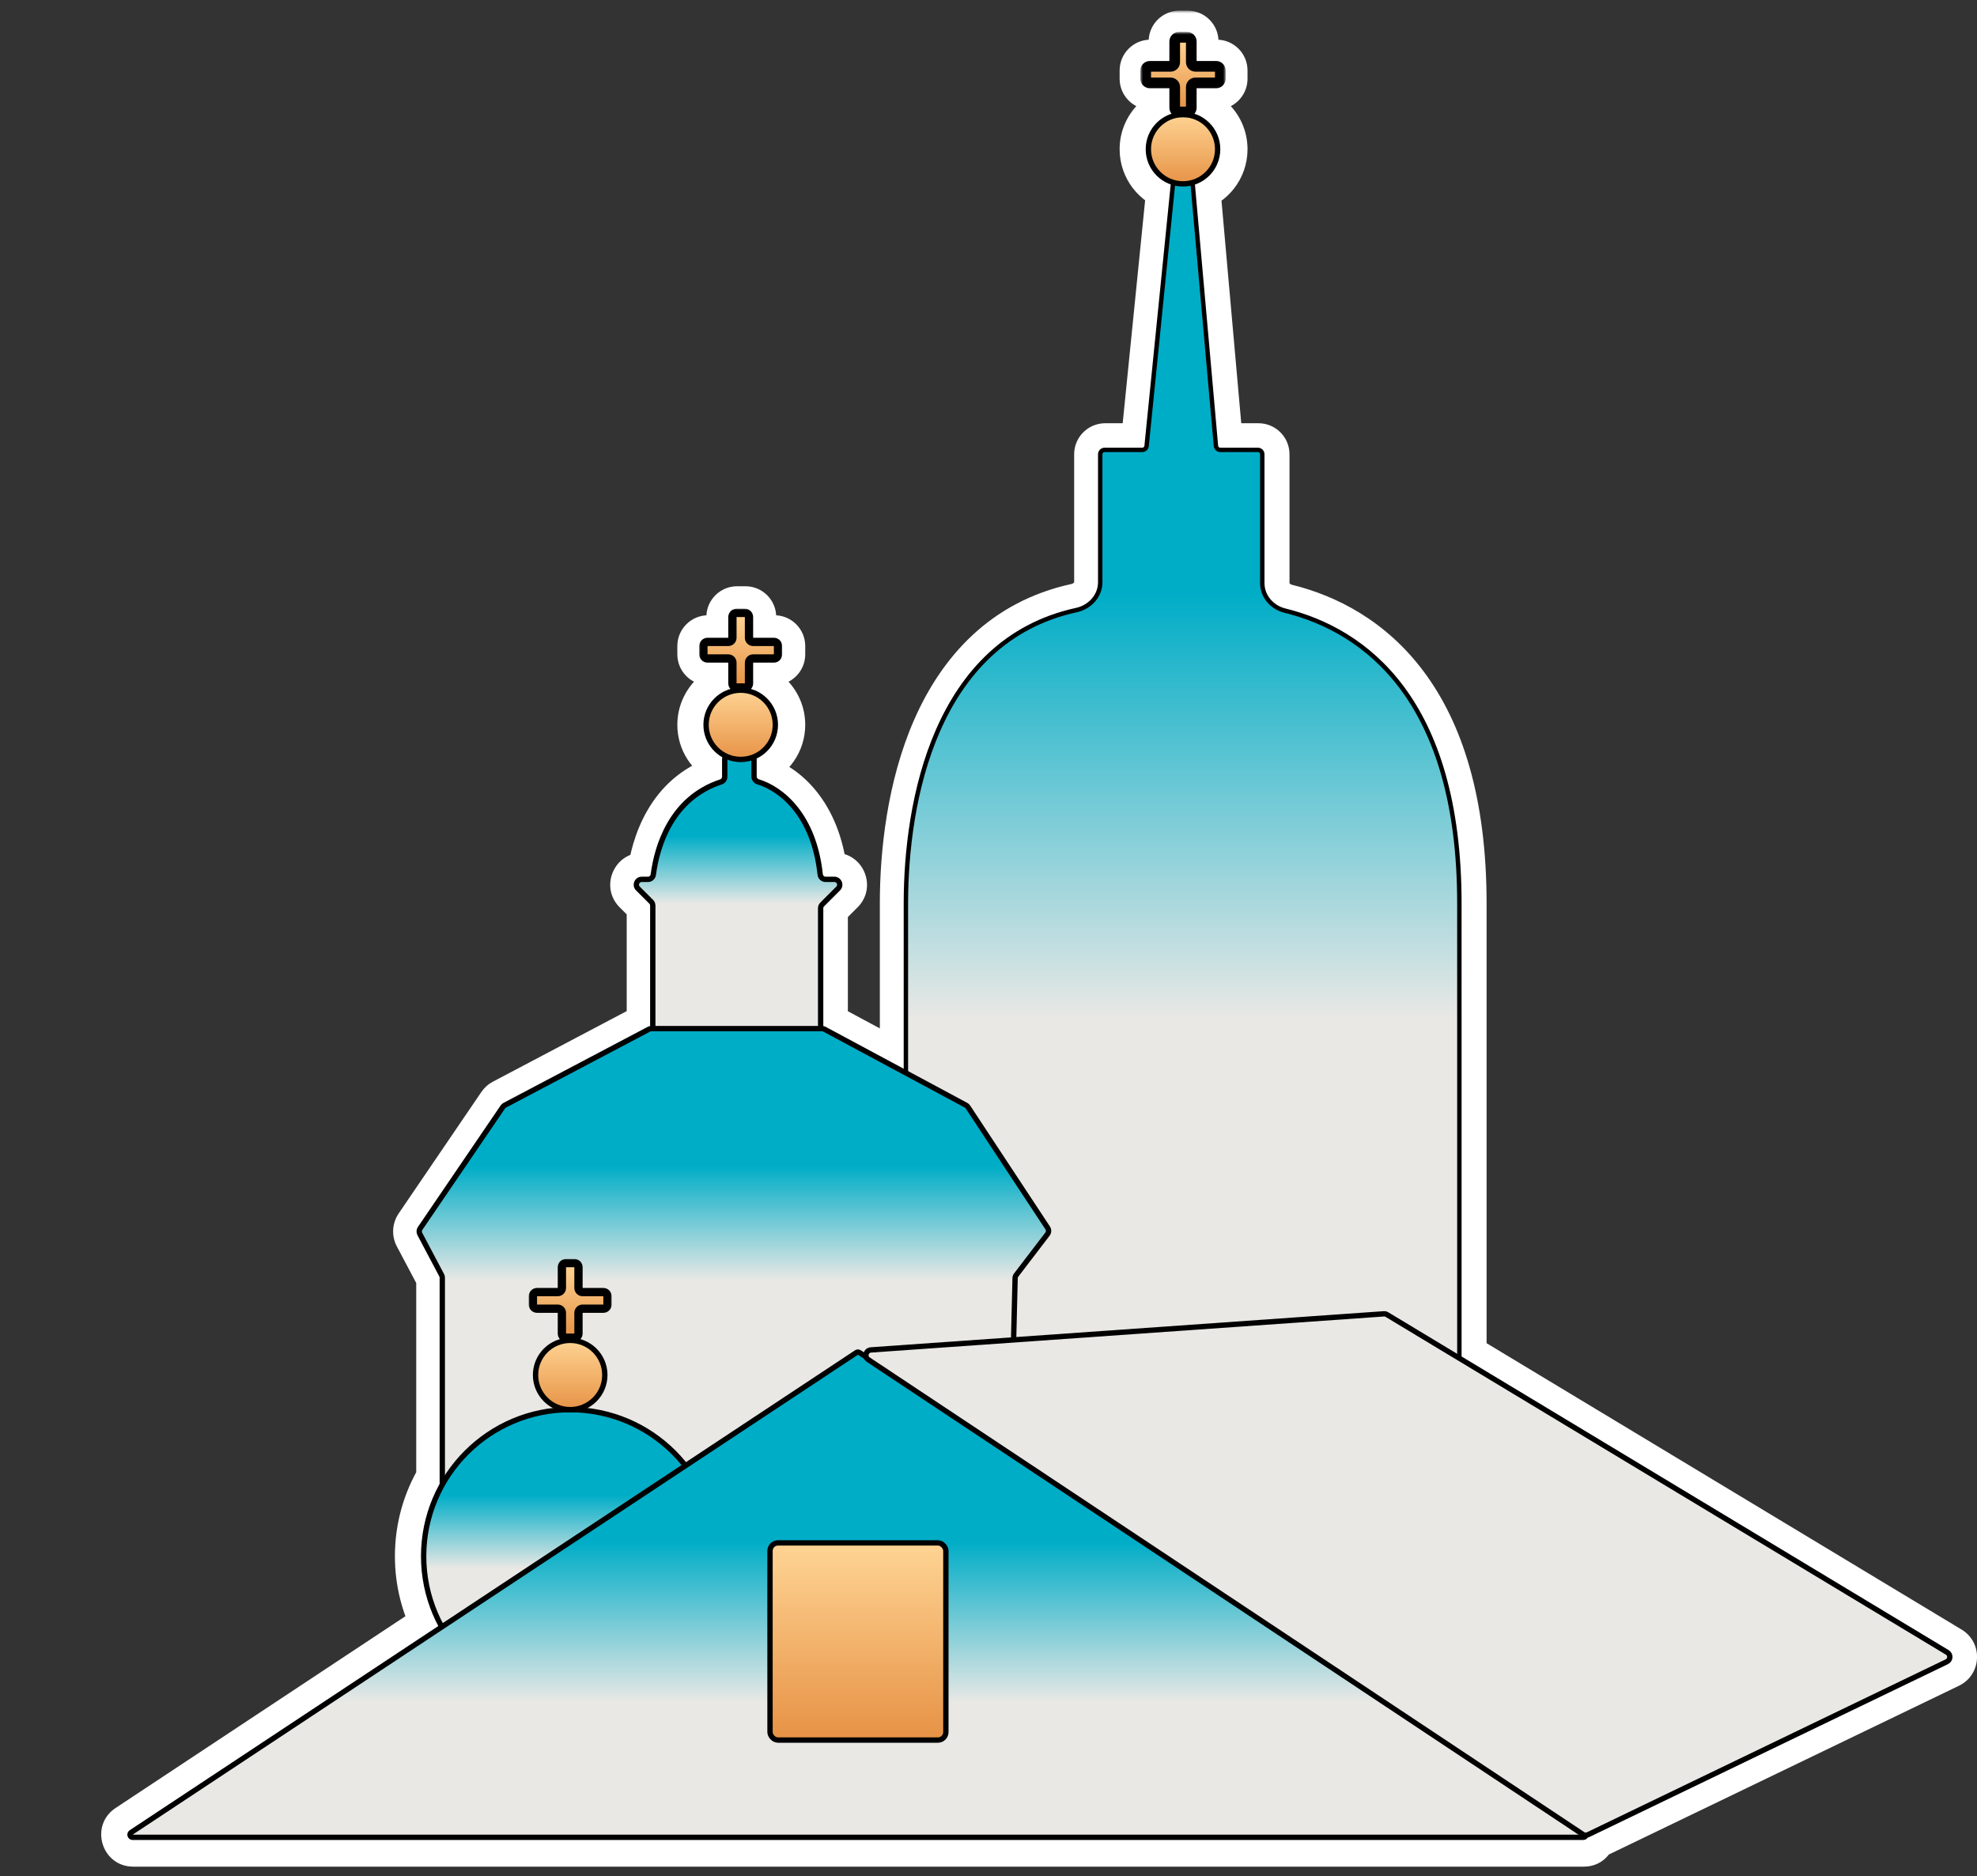
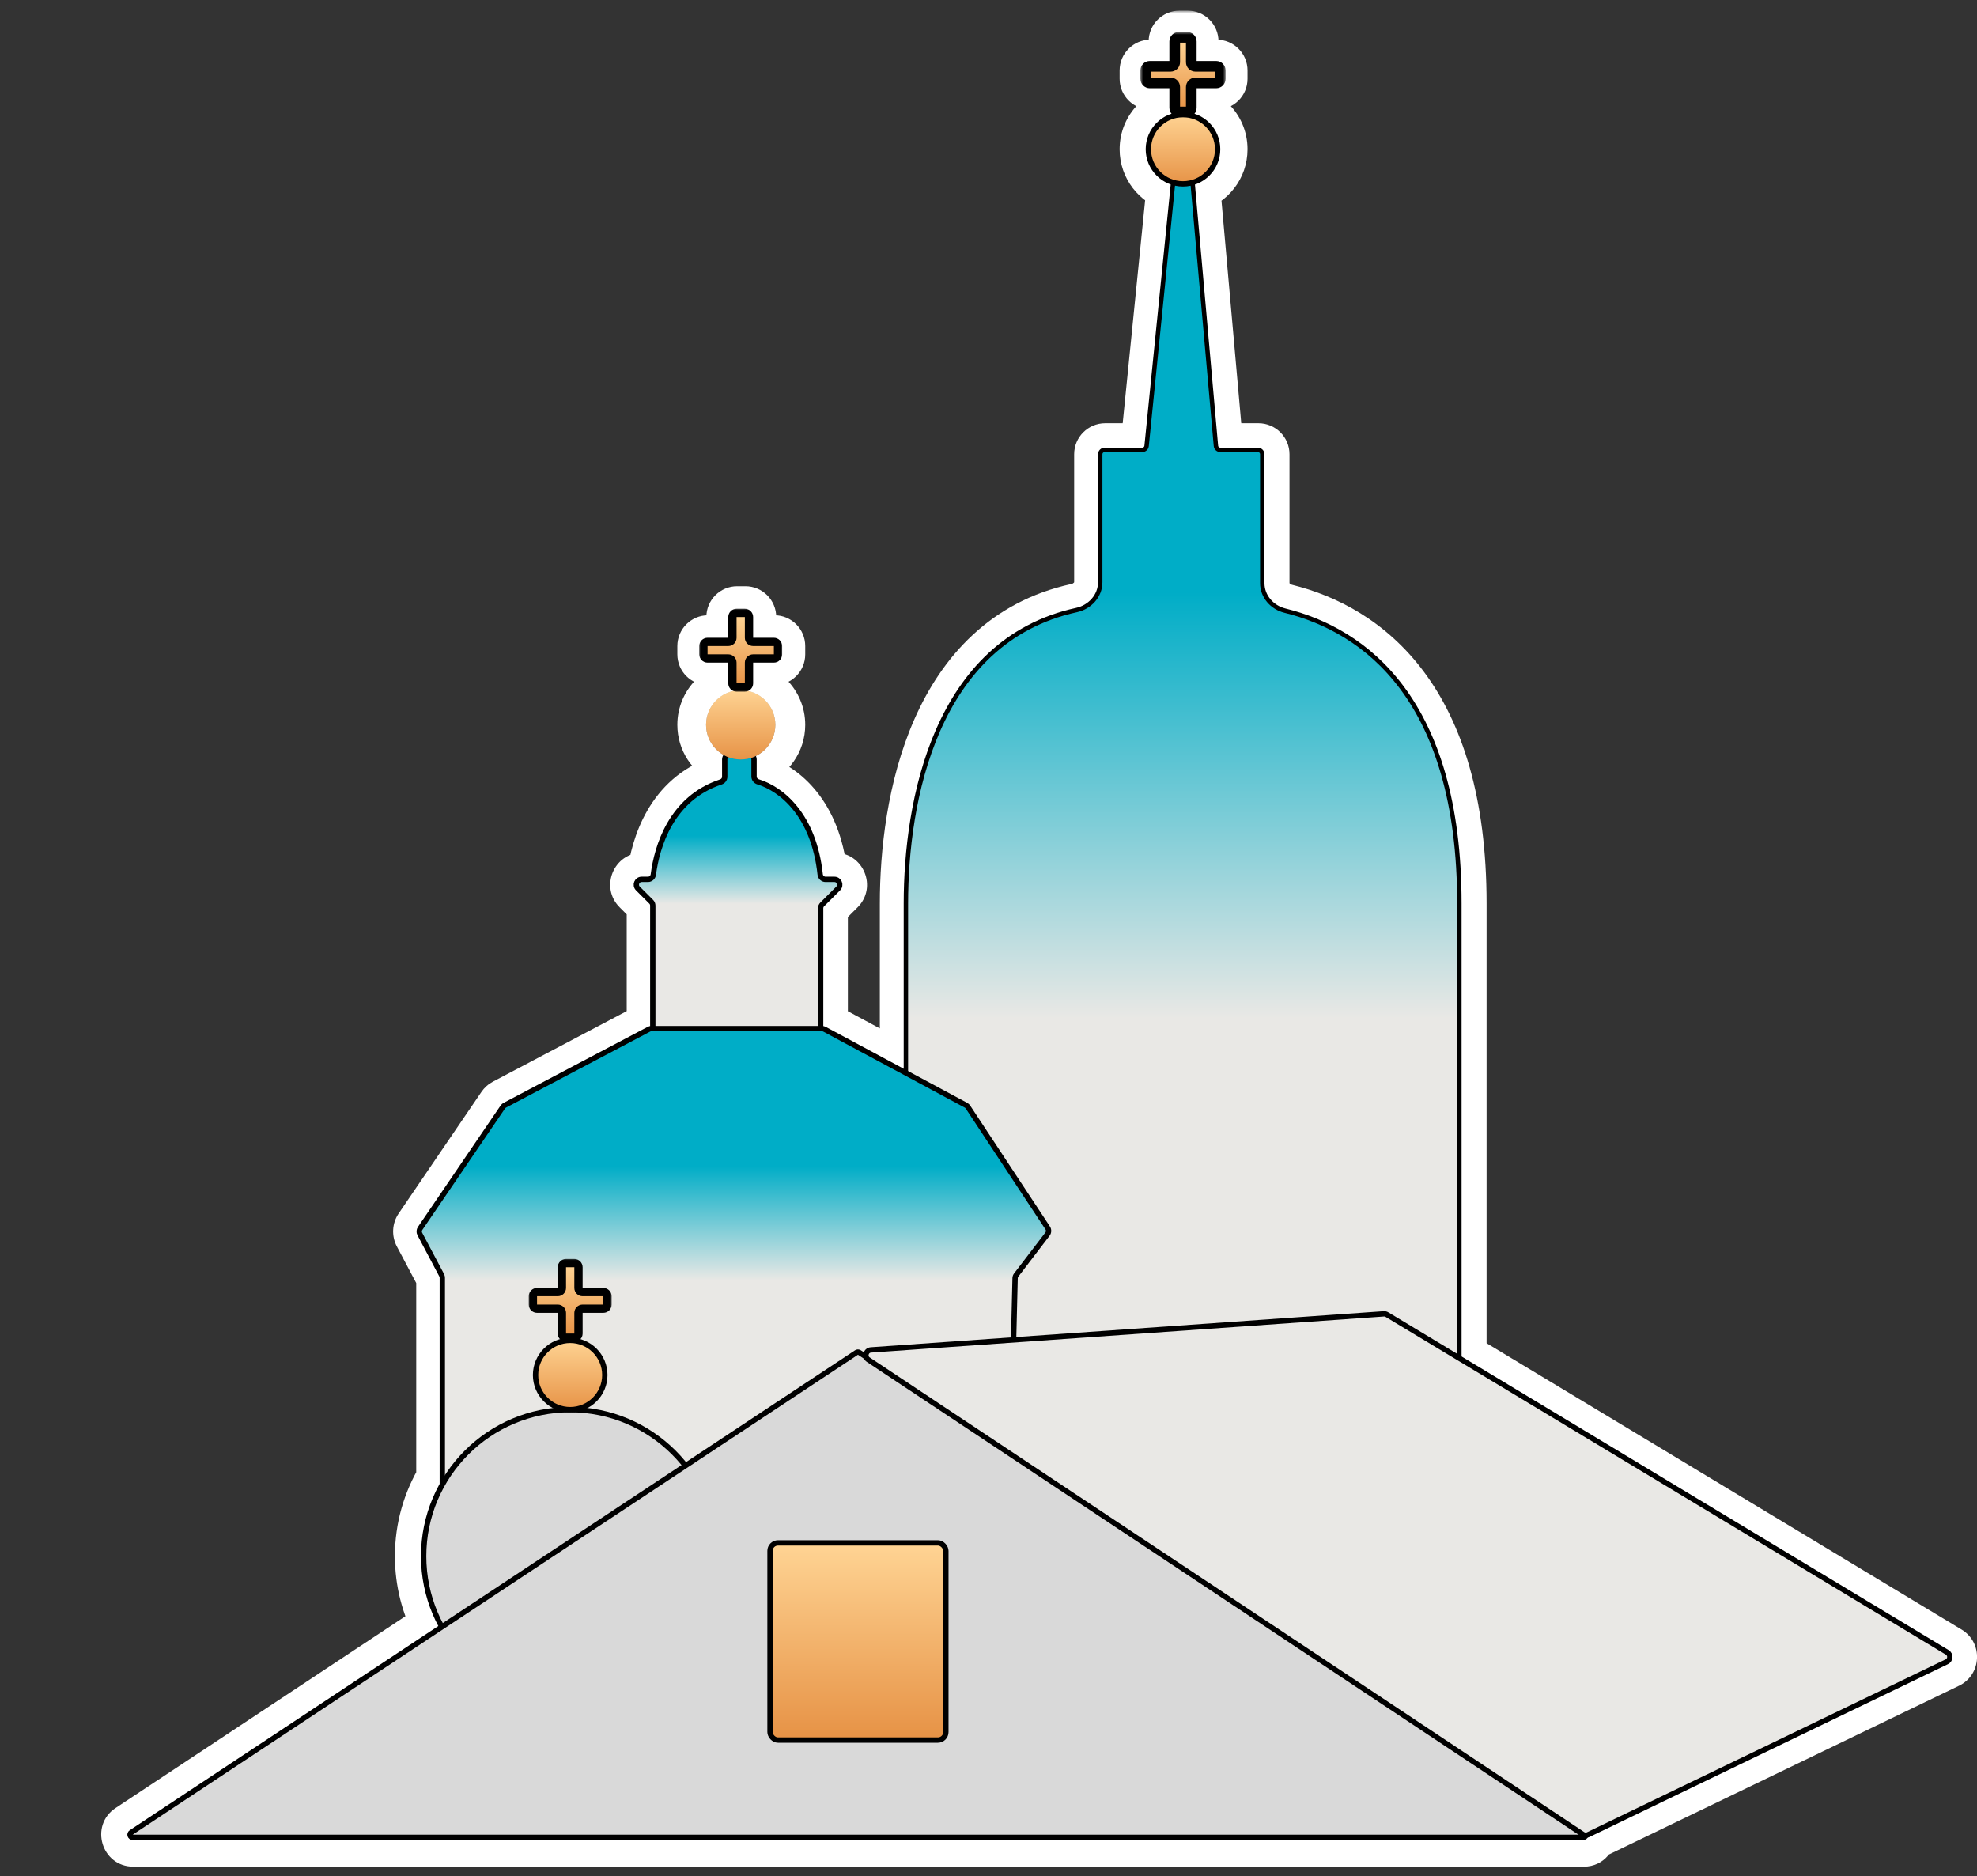
<svg xmlns="http://www.w3.org/2000/svg" width="371" height="352" viewBox="0 0 371 352" fill="none">
  <rect x="0" y="0" width="371" height="352" fill="#333333" stroke="none" />
  <mask id="path-1-outside-1_346_159" maskUnits="userSpaceOnUse" x="18" y="2" width="354" height="349" fill="black">
    <rect fill="white" x="18" y="2" width="354" height="349" />
    <path fill-rule="evenodd" clip-rule="evenodd" d="M222.886 7C223.316 7 223.664 7.348 223.664 7.778V11.667C223.664 12.096 224.012 12.444 224.442 12.444H228.33C228.76 12.444 229.108 12.793 229.108 13.222V14.778C229.108 15.207 228.76 15.556 228.33 15.556H224.442C224.012 15.556 223.664 15.904 223.664 16.333V20.222C223.664 20.652 223.316 21 222.886 21H222.108H221.33C220.901 21 220.553 20.652 220.553 20.222V16.333C220.553 15.904 220.204 15.556 219.775 15.556H215.886C215.456 15.556 215.108 15.207 215.108 14.778V13.222C215.108 12.793 215.456 12.444 215.886 12.444H219.775C220.204 12.444 220.553 12.096 220.553 11.667V7.778C220.553 7.348 220.901 7 221.33 7H222.886ZM139.108 129C142.974 129 146.108 132.134 146.108 136C146.108 138.985 144.24 141.534 141.608 142.54V145.698C141.608 146.167 141.934 146.568 142.382 146.705C146.751 148.044 152.832 152.928 154.022 164.078C154.078 164.596 154.51 165 155.031 165H156.694C157.585 165 158.031 166.077 157.401 166.707L154.401 169.707C154.214 169.895 154.108 170.149 154.108 170.414V192.5C154.108 192.682 154.059 192.853 153.974 193H154.357C154.522 193 154.684 193.041 154.83 193.119L170.108 201.324V169.53C170.108 150.516 175.515 120.264 202.125 114.465C204.623 113.921 206.574 111.811 206.574 109.255V85.241C206.574 84.784 206.944 84.415 207.4 84.415H214.457C214.881 84.415 215.236 84.093 215.279 83.671L220.204 34.738C217.263 33.908 215.108 31.206 215.108 28C215.108 24.134 218.242 21 222.108 21C225.974 21 229.108 24.134 229.108 28C229.108 31.23 226.92 33.95 223.945 34.757L228.288 83.661C228.326 84.088 228.683 84.415 229.111 84.415H236.158C236.615 84.415 236.985 84.784 236.985 85.241V109.419C236.985 111.905 238.819 113.981 241.233 114.576C256.209 118.265 273.971 131.206 273.971 169.53V254.857L365.525 310.046C366.205 310.456 366.159 311.458 365.443 311.803L298.216 344.207C298.232 344.728 297.846 345.25 297.215 345.25H25.002C24.011 345.25 23.623 343.963 24.45 343.416L82.357 305.103C80.283 301.194 79.108 296.734 79.108 292C79.108 286.721 80.569 281.784 83.108 277.57V239.748C83.108 239.585 83.068 239.425 82.992 239.28L78.89 231.533C78.717 231.205 78.739 230.808 78.947 230.502L94.468 207.706C94.56 207.571 94.684 207.46 94.828 207.384L121.889 193.115C122.033 193.04 122.193 193 122.356 193H122.742C122.657 192.853 122.608 192.682 122.608 192.5V169.914C122.608 169.649 122.503 169.395 122.315 169.207L119.815 166.707C119.185 166.077 119.631 165 120.522 165H121.7C122.215 165 122.644 164.611 122.71 164.1C123.391 158.85 126.051 149.797 135.384 146.722C135.808 146.583 136.108 146.192 136.108 145.746V142.5C136.108 142.443 136.113 142.387 136.122 142.333C133.75 141.212 132.108 138.798 132.108 136C132.108 132.134 135.242 129 139.108 129ZM139.108 129H138.33C137.901 129 137.553 128.652 137.553 128.222V124.333C137.553 123.904 137.204 123.556 136.775 123.556H132.886C132.456 123.556 132.108 123.207 132.108 122.778V121.222C132.108 120.793 132.456 120.444 132.886 120.444H136.775C137.204 120.444 137.553 120.096 137.553 119.667V115.778C137.553 115.348 137.901 115 138.33 115H139.886C140.316 115 140.664 115.348 140.664 115.778V119.667C140.664 120.096 141.012 120.444 141.442 120.444H145.33C145.76 120.444 146.108 120.793 146.108 121.222V122.778C146.108 123.207 145.76 123.556 145.33 123.556H141.442C141.012 123.556 140.664 123.904 140.664 124.333V128.222C140.664 128.652 140.316 129 139.886 129H139.108Z" />
  </mask>
  <path fill-rule="evenodd" clip-rule="evenodd" d="M222.886 7C223.316 7 223.664 7.348 223.664 7.778V11.667C223.664 12.096 224.012 12.444 224.442 12.444H228.33C228.76 12.444 229.108 12.793 229.108 13.222V14.778C229.108 15.207 228.76 15.556 228.33 15.556H224.442C224.012 15.556 223.664 15.904 223.664 16.333V20.222C223.664 20.652 223.316 21 222.886 21H222.108H221.33C220.901 21 220.553 20.652 220.553 20.222V16.333C220.553 15.904 220.204 15.556 219.775 15.556H215.886C215.456 15.556 215.108 15.207 215.108 14.778V13.222C215.108 12.793 215.456 12.444 215.886 12.444H219.775C220.204 12.444 220.553 12.096 220.553 11.667V7.778C220.553 7.348 220.901 7 221.33 7H222.886ZM139.108 129C142.974 129 146.108 132.134 146.108 136C146.108 138.985 144.24 141.534 141.608 142.54V145.698C141.608 146.167 141.934 146.568 142.382 146.705C146.751 148.044 152.832 152.928 154.022 164.078C154.078 164.596 154.51 165 155.031 165H156.694C157.585 165 158.031 166.077 157.401 166.707L154.401 169.707C154.214 169.895 154.108 170.149 154.108 170.414V192.5C154.108 192.682 154.059 192.853 153.974 193H154.357C154.522 193 154.684 193.041 154.83 193.119L170.108 201.324V169.53C170.108 150.516 175.515 120.264 202.125 114.465C204.623 113.921 206.574 111.811 206.574 109.255V85.241C206.574 84.784 206.944 84.415 207.4 84.415H214.457C214.881 84.415 215.236 84.093 215.279 83.671L220.204 34.738C217.263 33.908 215.108 31.206 215.108 28C215.108 24.134 218.242 21 222.108 21C225.974 21 229.108 24.134 229.108 28C229.108 31.23 226.92 33.95 223.945 34.757L228.288 83.661C228.326 84.088 228.683 84.415 229.111 84.415H236.158C236.615 84.415 236.985 84.784 236.985 85.241V109.419C236.985 111.905 238.819 113.981 241.233 114.576C256.209 118.265 273.971 131.206 273.971 169.53V254.857L365.525 310.046C366.205 310.456 366.159 311.458 365.443 311.803L298.216 344.207C298.232 344.728 297.846 345.25 297.215 345.25H25.002C24.011 345.25 23.623 343.963 24.45 343.416L82.357 305.103C80.283 301.194 79.108 296.734 79.108 292C79.108 286.721 80.569 281.784 83.108 277.57V239.748C83.108 239.585 83.068 239.425 82.992 239.28L78.89 231.533C78.717 231.205 78.739 230.808 78.947 230.502L94.468 207.706C94.56 207.571 94.684 207.46 94.828 207.384L121.889 193.115C122.033 193.04 122.193 193 122.356 193H122.742C122.657 192.853 122.608 192.682 122.608 192.5V169.914C122.608 169.649 122.503 169.395 122.315 169.207L119.815 166.707C119.185 166.077 119.631 165 120.522 165H121.7C122.215 165 122.644 164.611 122.71 164.1C123.391 158.85 126.051 149.797 135.384 146.722C135.808 146.583 136.108 146.192 136.108 145.746V142.5C136.108 142.443 136.113 142.387 136.122 142.333C133.75 141.212 132.108 138.798 132.108 136C132.108 132.134 135.242 129 139.108 129ZM139.108 129H138.33C137.901 129 137.553 128.652 137.553 128.222V124.333C137.553 123.904 137.204 123.556 136.775 123.556H132.886C132.456 123.556 132.108 123.207 132.108 122.778V121.222C132.108 120.793 132.456 120.444 132.886 120.444H136.775C137.204 120.444 137.553 120.096 137.553 119.667V115.778C137.553 115.348 137.901 115 138.33 115H139.886C140.316 115 140.664 115.348 140.664 115.778V119.667C140.664 120.096 141.012 120.444 141.442 120.444H145.33C145.76 120.444 146.108 120.793 146.108 121.222V122.778C146.108 123.207 145.76 123.556 145.33 123.556H141.442C141.012 123.556 140.664 123.904 140.664 124.333V128.222C140.664 128.652 140.316 129 139.886 129H139.108Z" fill="#D9D9D9" />
  <path fill-rule="evenodd" clip-rule="evenodd" d="M222.886 7C223.316 7 223.664 7.348 223.664 7.778V11.667C223.664 12.096 224.012 12.444 224.442 12.444H228.33C228.76 12.444 229.108 12.793 229.108 13.222V14.778C229.108 15.207 228.76 15.556 228.33 15.556H224.442C224.012 15.556 223.664 15.904 223.664 16.333V20.222C223.664 20.652 223.316 21 222.886 21H222.108H221.33C220.901 21 220.553 20.652 220.553 20.222V16.333C220.553 15.904 220.204 15.556 219.775 15.556H215.886C215.456 15.556 215.108 15.207 215.108 14.778V13.222C215.108 12.793 215.456 12.444 215.886 12.444H219.775C220.204 12.444 220.553 12.096 220.553 11.667V7.778C220.553 7.348 220.901 7 221.33 7H222.886ZM139.108 129C142.974 129 146.108 132.134 146.108 136C146.108 138.985 144.24 141.534 141.608 142.54V145.698C141.608 146.167 141.934 146.568 142.382 146.705C146.751 148.044 152.832 152.928 154.022 164.078C154.078 164.596 154.51 165 155.031 165H156.694C157.585 165 158.031 166.077 157.401 166.707L154.401 169.707C154.214 169.895 154.108 170.149 154.108 170.414V192.5C154.108 192.682 154.059 192.853 153.974 193H154.357C154.522 193 154.684 193.041 154.83 193.119L170.108 201.324V169.53C170.108 150.516 175.515 120.264 202.125 114.465C204.623 113.921 206.574 111.811 206.574 109.255V85.241C206.574 84.784 206.944 84.415 207.4 84.415H214.457C214.881 84.415 215.236 84.093 215.279 83.671L220.204 34.738C217.263 33.908 215.108 31.206 215.108 28C215.108 24.134 218.242 21 222.108 21C225.974 21 229.108 24.134 229.108 28C229.108 31.23 226.92 33.95 223.945 34.757L228.288 83.661C228.326 84.088 228.683 84.415 229.111 84.415H236.158C236.615 84.415 236.985 84.784 236.985 85.241V109.419C236.985 111.905 238.819 113.981 241.233 114.576C256.209 118.265 273.971 131.206 273.971 169.53V254.857L365.525 310.046C366.205 310.456 366.159 311.458 365.443 311.803L298.216 344.207C298.232 344.728 297.846 345.25 297.215 345.25H25.002C24.011 345.25 23.623 343.963 24.45 343.416L82.357 305.103C80.283 301.194 79.108 296.734 79.108 292C79.108 286.721 80.569 281.784 83.108 277.57V239.748C83.108 239.585 83.068 239.425 82.992 239.28L78.89 231.533C78.717 231.205 78.739 230.808 78.947 230.502L94.468 207.706C94.56 207.571 94.684 207.46 94.828 207.384L121.889 193.115C122.033 193.04 122.193 193 122.356 193H122.742C122.657 192.853 122.608 192.682 122.608 192.5V169.914C122.608 169.649 122.503 169.395 122.315 169.207L119.815 166.707C119.185 166.077 119.631 165 120.522 165H121.7C122.215 165 122.644 164.611 122.71 164.1C123.391 158.85 126.051 149.797 135.384 146.722C135.808 146.583 136.108 146.192 136.108 145.746V142.5C136.108 142.443 136.113 142.387 136.122 142.333C133.75 141.212 132.108 138.798 132.108 136C132.108 132.134 135.242 129 139.108 129ZM139.108 129H138.33C137.901 129 137.553 128.652 137.553 128.222V124.333C137.553 123.904 137.204 123.556 136.775 123.556H132.886C132.456 123.556 132.108 123.207 132.108 122.778V121.222C132.108 120.793 132.456 120.444 132.886 120.444H136.775C137.204 120.444 137.553 120.096 137.553 119.667V115.778C137.553 115.348 137.901 115 138.33 115H139.886C140.316 115 140.664 115.348 140.664 115.778V119.667C140.664 120.096 141.012 120.444 141.442 120.444H145.33C145.76 120.444 146.108 120.793 146.108 121.222V122.778C146.108 123.207 145.76 123.556 145.33 123.556H141.442C141.012 123.556 140.664 123.904 140.664 124.333V128.222C140.664 128.652 140.316 129 139.886 129H139.108Z" fill="white" />
  <path d="M141.608 142.54L139.822 137.87L136.608 139.099V142.54H141.608ZM142.382 146.705L143.847 141.924L143.847 141.924L142.382 146.705ZM154.022 164.078L158.994 163.547L158.994 163.547L154.022 164.078ZM157.401 166.707L153.866 163.172L153.866 163.172L157.401 166.707ZM153.974 193L149.646 190.497L145.306 198H153.974V193ZM154.83 193.119L157.195 188.714L157.195 188.714L154.83 193.119ZM170.108 201.324L167.743 205.729L175.108 209.685V201.324H170.108ZM202.125 114.465L203.19 119.35L203.19 119.35L202.125 114.465ZM215.279 83.671L210.304 83.17L210.304 83.17L215.279 83.671ZM220.204 34.738L225.179 35.239L225.599 31.064L221.561 29.926L220.204 34.738ZM223.945 34.757L222.636 29.931L218.594 31.027L218.964 35.199L223.945 34.757ZM228.288 83.661L223.307 84.103L223.307 84.103L228.288 83.661ZM241.233 114.576L242.429 109.721L242.429 109.721L241.233 114.576ZM273.971 254.857H268.971V257.681L271.39 259.139L273.971 254.857ZM365.525 310.046L368.106 305.763L368.106 305.763L365.525 310.046ZM365.443 311.803L363.272 307.299L363.272 307.299L365.443 311.803ZM298.216 344.207L296.045 339.703L293.115 341.115L293.218 344.365L298.216 344.207ZM24.45 343.416L27.209 347.586L27.209 347.586L24.45 343.416ZM82.357 305.103L85.116 309.273L88.901 306.769L86.774 302.76L82.357 305.103ZM83.108 277.57L87.391 280.15L88.108 278.96V277.57H83.108ZM82.992 239.28L87.411 236.941L87.411 236.941L82.992 239.28ZM78.89 231.533L74.471 233.872L74.471 233.872L78.89 231.533ZM78.947 230.502L83.08 233.316L83.08 233.316L78.947 230.502ZM94.468 207.706L90.335 204.892L90.335 204.892L94.468 207.706ZM94.828 207.384L92.496 202.961L92.496 202.961L94.828 207.384ZM121.889 193.115L119.557 188.693L119.557 188.693L121.889 193.115ZM122.742 193V198H131.41L127.07 190.497L122.742 193ZM122.315 169.207L118.78 172.743L118.78 172.743L122.315 169.207ZM119.815 166.707L123.351 163.172L123.351 163.172L119.815 166.707ZM122.71 164.1L117.752 163.458L117.752 163.458L122.71 164.1ZM135.384 146.722L136.949 151.471L136.949 151.471L135.384 146.722ZM136.122 142.333L141.053 143.162L141.68 139.429L138.258 137.812L136.122 142.333ZM228.664 7.778C228.664 4.587 226.077 2 222.886 2V12C220.554 12 218.664 10.11 218.664 7.778H228.664ZM228.664 11.667V7.778H218.664V11.667H228.664ZM224.442 7.444C226.773 7.444 228.664 9.335 228.664 11.667H218.664C218.664 14.858 221.251 17.444 224.442 17.444V7.444ZM228.33 7.444H224.442V17.444H228.33V7.444ZM234.108 13.222C234.108 10.031 231.521 7.444 228.33 7.444V17.444C225.999 17.444 224.108 15.554 224.108 13.222H234.108ZM234.108 14.778V13.222H224.108V14.778H234.108ZM228.33 20.556C231.521 20.556 234.108 17.969 234.108 14.778H224.108C224.108 12.446 225.999 10.556 228.33 10.556V20.556ZM224.442 20.556H228.33V10.556H224.442V20.556ZM228.664 16.333C228.664 18.665 226.773 20.556 224.442 20.556V10.556C221.251 10.556 218.664 13.142 218.664 16.333H228.664ZM228.664 20.222V16.333H218.664V20.222H228.664ZM222.886 26C226.077 26 228.664 23.413 228.664 20.222H218.664C218.664 17.89 220.554 16 222.886 16V26ZM222.108 26H222.886V16H222.108V26ZM221.33 26H222.108V16H221.33V26ZM215.553 20.222C215.553 23.413 218.139 26 221.33 26V16C223.662 16 225.553 17.89 225.553 20.222H215.553ZM215.553 16.333V20.222H225.553V16.333H215.553ZM219.775 20.556C217.443 20.556 215.553 18.665 215.553 16.333H225.553C225.553 13.142 222.966 10.556 219.775 10.556V20.556ZM215.886 20.556H219.775V10.556H215.886V20.556ZM210.108 14.778C210.108 17.969 212.695 20.556 215.886 20.556V10.556C218.218 10.556 220.108 12.446 220.108 14.778H210.108ZM210.108 13.222V14.778H220.108V13.222H210.108ZM215.886 7.444C212.695 7.444 210.108 10.031 210.108 13.222H220.108C220.108 15.554 218.218 17.444 215.886 17.444V7.444ZM219.775 7.444H215.886V17.444H219.775V7.444ZM215.553 11.667C215.553 9.335 217.443 7.444 219.775 7.444V17.444C222.966 17.444 225.553 14.858 225.553 11.667H215.553ZM215.553 7.778V11.667H225.553V7.778H215.553ZM221.33 2C218.139 2 215.553 4.587 215.553 7.778H225.553C225.553 10.11 223.662 12 221.33 12V2ZM222.886 2H221.33V12H222.886V2ZM151.108 136C151.108 129.373 145.736 124 139.108 124V134C140.213 134 141.108 134.895 141.108 136H151.108ZM143.394 147.21C147.897 145.488 151.108 141.125 151.108 136H141.108C141.108 136.845 140.582 137.58 139.822 137.87L143.394 147.21ZM146.608 145.698V142.54H136.608V145.698H146.608ZM143.847 141.924C145.288 142.366 146.608 143.756 146.608 145.698H136.608C136.608 148.577 138.579 150.769 140.917 151.485L143.847 141.924ZM158.994 163.547C157.607 150.547 150.262 143.89 143.847 141.924L140.917 151.485C143.24 152.197 148.058 155.31 149.05 164.608L158.994 163.547ZM155.031 160C157.169 160 158.789 161.627 158.994 163.547L149.05 164.608C149.366 167.565 151.851 170 155.031 170V160ZM156.694 160H155.031V170H156.694V160ZM160.937 170.243C164.716 166.463 162.039 160 156.694 160V170C153.13 170 151.346 165.691 153.866 163.172L160.937 170.243ZM157.937 173.243L160.937 170.243L153.866 163.172L150.866 166.172L157.937 173.243ZM159.108 170.414C159.108 171.475 158.687 172.492 157.937 173.243L150.866 166.172C149.74 167.297 149.108 168.823 149.108 170.414H159.108ZM159.108 192.5V170.414H149.108V192.5H159.108ZM158.303 195.503C158.816 194.616 159.108 193.585 159.108 192.5H149.108C149.108 191.78 149.303 191.09 149.646 190.497L158.303 195.503ZM154.357 188H153.974V198H154.357V188ZM157.195 188.714C156.323 188.245 155.347 188 154.357 188V198C153.696 198 153.046 197.836 152.464 197.524L157.195 188.714ZM172.474 196.919L157.195 188.714L152.464 197.524L167.743 205.729L172.474 196.919ZM165.108 169.53V201.324H175.108V169.53H165.108ZM201.061 109.58C185.761 112.914 176.68 123.359 171.559 135.033C166.497 146.574 165.108 159.658 165.108 169.53H175.108C175.108 160.388 176.423 148.839 180.717 139.05C184.952 129.396 191.88 121.815 203.19 119.35L201.061 109.58ZM201.574 109.255C201.574 109.256 201.574 109.253 201.575 109.248C201.576 109.244 201.576 109.243 201.575 109.245C201.574 109.25 201.561 109.279 201.522 109.323C201.436 109.422 201.274 109.533 201.061 109.58L203.19 119.35C207.639 118.381 211.574 114.5 211.574 109.255H201.574ZM201.574 85.241V109.255H211.574V85.241H201.574ZM207.4 79.415C204.183 79.415 201.574 82.023 201.574 85.241H211.574C211.574 87.546 209.705 89.415 207.4 89.415V79.415ZM214.457 79.415H207.4V89.415H214.457V79.415ZM210.304 83.17C210.519 81.038 212.313 79.415 214.457 79.415V89.415C217.449 89.415 219.954 87.148 220.254 84.171L210.304 83.17ZM215.229 34.237L210.304 83.17L220.254 84.171L225.179 35.239L215.229 34.237ZM210.108 28C210.108 33.503 213.808 38.129 218.846 39.55L221.561 29.926C220.718 29.688 220.108 28.909 220.108 28H210.108ZM222.108 16C215.481 16 210.108 21.373 210.108 28H220.108C220.108 26.895 221.004 26 222.108 26V16ZM234.108 28C234.108 21.373 228.736 16 222.108 16V26C223.213 26 224.108 26.895 224.108 28H234.108ZM225.254 39.582C230.352 38.2 234.108 33.545 234.108 28H224.108C224.108 28.916 223.488 29.7 222.636 29.931L225.254 39.582ZM233.268 83.219L228.925 34.314L218.964 35.199L223.307 84.103L233.268 83.219ZM229.111 79.415C231.273 79.415 233.077 81.065 233.268 83.219L223.307 84.103C223.574 87.11 226.093 89.415 229.111 89.415V79.415ZM236.158 79.415H229.111V89.415H236.158V79.415ZM241.985 85.241C241.985 82.023 239.376 79.415 236.158 79.415V89.415C233.854 89.415 231.985 87.546 231.985 85.241H241.985ZM241.985 109.419V85.241H231.985V109.419H241.985ZM242.429 109.721C242.24 109.674 242.102 109.574 242.031 109.489C241.998 109.45 241.987 109.424 241.985 109.419C241.984 109.416 241.985 109.419 241.985 109.419H231.985C231.985 114.492 235.679 118.357 240.037 119.431L242.429 109.721ZM278.971 169.53C278.971 149.606 274.349 135.652 267.23 126.081C260.092 116.484 250.809 111.785 242.429 109.721L240.037 119.431C246.634 121.056 253.719 124.672 259.206 132.049C264.713 139.452 268.971 151.13 268.971 169.53H278.971ZM278.971 254.857V169.53H268.971V254.857H278.971ZM368.106 305.763L276.553 250.575L271.39 259.139L362.943 314.328L368.106 305.763ZM367.614 316.307C371.909 314.236 372.19 308.225 368.106 305.763L362.943 314.328C360.221 312.687 360.408 308.679 363.272 307.299L367.614 316.307ZM300.387 348.711L367.614 316.307L363.272 307.299L296.045 339.703L300.387 348.711ZM297.215 350.25C301.084 350.25 303.305 346.959 303.213 344.049L293.218 344.365C293.159 342.496 294.608 340.25 297.215 340.25V350.25ZM25.002 350.25H297.215V340.25H25.002V350.25ZM21.691 339.246C16.731 342.528 19.054 350.25 25.002 350.25V340.25C28.967 340.25 30.515 345.398 27.209 347.586L21.691 339.246ZM79.598 300.933L21.691 339.246L27.209 347.586L85.116 309.273L79.598 300.933ZM74.108 292C74.108 297.571 75.493 302.833 77.94 307.447L86.774 302.76C85.074 299.555 84.108 295.898 84.108 292H74.108ZM78.826 274.989C75.83 279.96 74.108 285.787 74.108 292H84.108C84.108 287.656 85.308 283.607 87.391 280.15L78.826 274.989ZM78.108 239.748V277.57H88.108V239.748H78.108ZM78.573 241.62C78.268 241.043 78.108 240.401 78.108 239.748H88.108C88.108 238.77 87.869 237.806 87.411 236.941L78.573 241.62ZM74.471 233.872L78.573 241.62L87.411 236.941L83.309 229.193L74.471 233.872ZM74.814 227.688C73.563 229.526 73.431 231.906 74.471 233.872L83.309 229.193C84.003 230.504 83.915 232.09 83.08 233.316L74.814 227.688ZM90.335 204.892L74.814 227.688L83.08 233.316L98.601 210.52L90.335 204.892ZM92.496 202.961C91.629 203.418 90.887 204.081 90.335 204.892L98.601 210.52C98.233 211.06 97.739 211.502 97.16 211.807L92.496 202.961ZM119.557 188.693L92.496 202.961L97.16 211.807L124.221 197.538L119.557 188.693ZM122.356 188C121.38 188 120.42 188.238 119.557 188.693L124.221 197.538C123.646 197.841 123.006 198 122.356 198V188ZM122.742 188H122.356V198H122.742V188ZM117.608 192.5C117.608 193.585 117.901 194.616 118.414 195.503L127.07 190.497C127.413 191.09 127.608 191.78 127.608 192.5H117.608ZM117.608 169.914V192.5H127.608V169.914H117.608ZM118.78 172.743C118.03 171.992 117.608 170.975 117.608 169.914H127.608C127.608 168.323 126.976 166.797 125.851 165.672L118.78 172.743ZM116.28 170.243L118.78 172.743L125.851 165.672L123.351 163.172L116.28 170.243ZM120.522 160C115.177 160 112.5 166.463 116.28 170.243L123.351 163.172C125.871 165.691 124.086 170 120.522 170V160ZM121.7 160H120.522V170H121.7V160ZM117.752 163.458C117.998 161.56 119.619 160 121.7 160V170C124.812 170 127.29 167.662 127.669 164.743L117.752 163.458ZM133.82 141.973C121.592 146.001 118.491 157.751 117.752 163.458L127.669 164.743C128.29 159.948 130.51 153.592 136.949 151.471L133.82 141.973ZM131.108 145.746C131.108 143.9 132.323 142.467 133.82 141.973L136.949 151.471C139.294 150.699 141.108 148.484 141.108 145.746H131.108ZM131.108 142.5V145.746H141.108V142.5H131.108ZM131.191 141.504C131.136 141.831 131.108 142.164 131.108 142.5H141.108C141.108 142.722 141.09 142.944 141.053 143.162L131.191 141.504ZM127.108 136C127.108 140.804 129.931 144.938 133.987 146.854L138.258 137.812C137.568 137.486 137.108 136.792 137.108 136H127.108ZM139.108 124C132.481 124 127.108 129.373 127.108 136H137.108C137.108 134.895 138.004 134 139.108 134V124ZM138.33 134H139.108V124H138.33V134ZM132.553 128.222C132.553 131.413 135.139 134 138.33 134V124C140.662 124 142.553 125.89 142.553 128.222H132.553ZM132.553 124.333V128.222H142.553V124.333H132.553ZM136.775 128.556C134.443 128.556 132.553 126.665 132.553 124.333H142.553C142.553 121.142 139.966 118.556 136.775 118.556V128.556ZM132.886 128.556H136.775V118.556H132.886V128.556ZM127.108 122.778C127.108 125.969 129.695 128.556 132.886 128.556V118.556C135.218 118.556 137.108 120.446 137.108 122.778H127.108ZM127.108 121.222V122.778H137.108V121.222H127.108ZM132.886 115.444C129.695 115.444 127.108 118.031 127.108 121.222H137.108C137.108 123.554 135.218 125.444 132.886 125.444V115.444ZM136.775 115.444H132.886V125.444H136.775V115.444ZM132.553 119.667C132.553 117.335 134.443 115.444 136.775 115.444V125.444C139.966 125.444 142.553 122.858 142.553 119.667H132.553ZM132.553 115.778V119.667H142.553V115.778H132.553ZM138.33 110C135.139 110 132.553 112.587 132.553 115.778H142.553C142.553 118.11 140.662 120 138.33 120V110ZM139.886 110H138.33V120H139.886V110ZM145.664 115.778C145.664 112.587 143.077 110 139.886 110V120C137.554 120 135.664 118.11 135.664 115.778H145.664ZM145.664 119.667V115.778H135.664V119.667H145.664ZM141.442 115.444C143.773 115.444 145.664 117.335 145.664 119.667H135.664C135.664 122.858 138.251 125.444 141.442 125.444V115.444ZM145.33 115.444H141.442V125.444H145.33V115.444ZM151.108 121.222C151.108 118.031 148.521 115.444 145.33 115.444V125.444C142.999 125.444 141.108 123.554 141.108 121.222H151.108ZM151.108 122.778V121.222H141.108V122.778H151.108ZM145.33 128.556C148.521 128.556 151.108 125.969 151.108 122.778H141.108C141.108 120.446 142.999 118.556 145.33 118.556V128.556ZM141.442 128.556H145.33V118.556H141.442V128.556ZM145.664 124.333C145.664 126.665 143.773 128.556 141.442 128.556V118.556C138.251 118.556 135.664 121.142 135.664 124.333H145.664ZM145.664 128.222V124.333H135.664V128.222H145.664ZM139.886 134C143.077 134 145.664 131.413 145.664 128.222H135.664C135.664 125.89 137.554 124 139.886 124V134ZM139.108 134H139.886V124H139.108V134Z" fill="white" mask="url(#path-1-outside-1_346_159)" />
  <path d="M202.017 114.465C175.407 120.264 170 150.516 170 169.53V327.778V340.173C170 340.63 170.37 341 170.827 341H273.036C273.493 341 273.863 340.63 273.863 340.173V169.53C273.863 131.206 256.101 118.265 241.125 114.576C238.711 113.981 236.877 111.905 236.877 109.419V85.241C236.877 84.784 236.507 84.415 236.05 84.415H229.003C228.575 84.415 228.218 84.088 228.18 83.661L222.854 23.692C222.765 22.693 221.309 22.684 221.208 23.682L215.171 83.671C215.128 84.093 214.773 84.415 214.348 84.415H207.292C206.836 84.415 206.466 84.784 206.466 85.241V109.255C206.466 111.811 204.515 113.921 202.017 114.465Z" fill="url(#paint0_linear_346_159)" stroke="black" stroke-width="0.827" />
  <circle cx="222" cy="28" r="6.5" fill="url(#paint1_linear_346_159)" />
  <circle cx="222" cy="28" r="6.5" fill="url(#paint2_linear_346_159)" />
  <circle cx="222" cy="28" r="6.5" stroke="black" />
  <mask id="path-5-outside-2_346_159" maskUnits="userSpaceOnUse" x="214" y="6" width="16" height="16" fill="black">
    <rect fill="white" x="214" y="6" width="16" height="16" />
    <path fill-rule="evenodd" clip-rule="evenodd" d="M223.556 7.778C223.556 7.348 223.207 7 222.778 7H221.222C220.793 7 220.444 7.348 220.444 7.778V11.667C220.444 12.096 220.096 12.444 219.667 12.444H215.778C215.348 12.444 215 12.793 215 13.222V14.778C215 15.207 215.348 15.556 215.778 15.556H219.667C220.096 15.556 220.444 15.904 220.444 16.333V20.222C220.444 20.652 220.793 21 221.222 21H222.778C223.207 21 223.556 20.652 223.556 20.222V16.333C223.556 15.904 223.904 15.556 224.333 15.556H228.222C228.652 15.556 229 15.207 229 14.778V13.222C229 12.793 228.652 12.444 228.222 12.444H224.333C223.904 12.444 223.556 12.096 223.556 11.667V7.778Z" />
  </mask>
  <path fill-rule="evenodd" clip-rule="evenodd" d="M223.556 7.778C223.556 7.348 223.207 7 222.778 7H221.222C220.793 7 220.444 7.348 220.444 7.778V11.667C220.444 12.096 220.096 12.444 219.667 12.444H215.778C215.348 12.444 215 12.793 215 13.222V14.778C215 15.207 215.348 15.556 215.778 15.556H219.667C220.096 15.556 220.444 15.904 220.444 16.333V20.222C220.444 20.652 220.793 21 221.222 21H222.778C223.207 21 223.556 20.652 223.556 20.222V16.333C223.556 15.904 223.904 15.556 224.333 15.556H228.222C228.652 15.556 229 15.207 229 14.778V13.222C229 12.793 228.652 12.444 228.222 12.444H224.333C223.904 12.444 223.556 12.096 223.556 11.667V7.778Z" fill="#D9D9D9" />
  <path fill-rule="evenodd" clip-rule="evenodd" d="M223.556 7.778C223.556 7.348 223.207 7 222.778 7H221.222C220.793 7 220.444 7.348 220.444 7.778V11.667C220.444 12.096 220.096 12.444 219.667 12.444H215.778C215.348 12.444 215 12.793 215 13.222V14.778C215 15.207 215.348 15.556 215.778 15.556H219.667C220.096 15.556 220.444 15.904 220.444 16.333V20.222C220.444 20.652 220.793 21 221.222 21H222.778C223.207 21 223.556 20.652 223.556 20.222V16.333C223.556 15.904 223.904 15.556 224.333 15.556H228.222C228.652 15.556 229 15.207 229 14.778V13.222C229 12.793 228.652 12.444 228.222 12.444H224.333C223.904 12.444 223.556 12.096 223.556 11.667V7.778Z" fill="url(#paint3_linear_346_159)" />
  <path d="M221.222 8H222.778V6H221.222V8ZM221.444 11.667V7.778H219.444V11.667H221.444ZM215.778 13.444H219.667V11.444H215.778V13.444ZM216 14.778V13.222H214V14.778H216ZM219.667 14.556H215.778V16.556H219.667V14.556ZM221.444 20.222V16.333H219.444V20.222H221.444ZM222.778 20H221.222V22H222.778V20ZM222.556 16.333V20.222H224.556V16.333H222.556ZM228.222 14.556H224.333V16.556H228.222V14.556ZM228 13.222V14.778H230V13.222H228ZM224.333 13.444H228.222V11.444H224.333V13.444ZM222.556 7.778V11.667H224.556V7.778H222.556ZM224.333 11.444C224.456 11.444 224.556 11.544 224.556 11.667H222.556C222.556 12.649 223.351 13.444 224.333 13.444V11.444ZM230 13.222C230 12.24 229.204 11.444 228.222 11.444V13.444C228.099 13.444 228 13.345 228 13.222H230ZM228.222 16.556C229.204 16.556 230 15.76 230 14.778H228C228 14.655 228.099 14.556 228.222 14.556V16.556ZM224.556 16.333C224.556 16.456 224.456 16.556 224.333 16.556V14.556C223.351 14.556 222.556 15.351 222.556 16.333H224.556ZM222.778 22C223.76 22 224.556 21.204 224.556 20.222H222.556C222.556 20.099 222.655 20 222.778 20V22ZM219.444 20.222C219.444 21.204 220.24 22 221.222 22V20C221.345 20 221.444 20.099 221.444 20.222H219.444ZM219.667 16.556C219.544 16.556 219.444 16.456 219.444 16.333H221.444C221.444 15.351 220.649 14.556 219.667 14.556V16.556ZM214 14.778C214 15.76 214.796 16.556 215.778 16.556V14.556C215.901 14.556 216 14.655 216 14.778H214ZM215.778 11.444C214.796 11.444 214 12.24 214 13.222H216C216 13.345 215.901 13.444 215.778 13.444V11.444ZM219.444 11.667C219.444 11.544 219.544 11.444 219.667 11.444V13.444C220.649 13.444 221.444 12.649 221.444 11.667H219.444ZM222.778 8C222.655 8 222.556 7.901 222.556 7.778H224.556C224.556 6.796 223.76 6 222.778 6V8ZM221.222 6C220.24 6 219.444 6.796 219.444 7.778H221.444C221.444 7.901 221.345 8 221.222 8V6Z" fill="black" mask="url(#path-5-outside-2_346_159)" />
  <path d="M122.5 169.914V192.5C122.5 193.052 122.948 193.5 123.5 193.5H153C153.552 193.5 154 193.052 154 192.5V170.414C154 170.149 154.105 169.895 154.293 169.707L157.293 166.707C157.923 166.077 157.477 165 156.586 165H154.923C154.402 165 153.969 164.596 153.914 164.078C152.724 152.928 146.643 148.044 142.274 146.705C141.826 146.568 141.5 146.167 141.5 145.698V142.5C141.5 141.948 141.052 141.5 140.5 141.5H137C136.448 141.5 136 141.948 136 142.5V145.746C136 146.192 135.7 146.583 135.276 146.722C125.943 149.797 123.283 158.85 122.602 164.1C122.536 164.611 122.107 165 121.592 165H120.414C119.523 165 119.077 166.077 119.707 166.707L122.207 169.207C122.395 169.395 122.5 169.649 122.5 169.914Z" fill="url(#paint4_linear_346_159)" stroke="black" />
  <circle cx="139" cy="136" r="6.5" fill="url(#paint5_linear_346_159)" />
  <circle cx="139" cy="136" r="6.5" fill="url(#paint6_linear_346_159)" />
-   <circle cx="139" cy="136" r="6.5" stroke="black" />
  <mask id="path-9-outside-3_346_159" maskUnits="userSpaceOnUse" x="131" y="114" width="16" height="16" fill="black">
    <rect fill="white" x="131" y="114" width="16" height="16" />
    <path fill-rule="evenodd" clip-rule="evenodd" d="M140.556 115.778C140.556 115.348 140.207 115 139.778 115H138.222C137.793 115 137.444 115.348 137.444 115.778V119.667C137.444 120.096 137.096 120.444 136.667 120.444H132.778C132.348 120.444 132 120.793 132 121.222V122.778C132 123.207 132.348 123.556 132.778 123.556H136.667C137.096 123.556 137.444 123.904 137.444 124.333V128.222C137.444 128.652 137.793 129 138.222 129H139.778C140.207 129 140.556 128.652 140.556 128.222V124.333C140.556 123.904 140.904 123.556 141.333 123.556H145.222C145.652 123.556 146 123.207 146 122.778V121.222C146 120.793 145.652 120.444 145.222 120.444H141.333C140.904 120.444 140.556 120.096 140.556 119.667V115.778Z" />
  </mask>
  <path fill-rule="evenodd" clip-rule="evenodd" d="M140.556 115.778C140.556 115.348 140.207 115 139.778 115H138.222C137.793 115 137.444 115.348 137.444 115.778V119.667C137.444 120.096 137.096 120.444 136.667 120.444H132.778C132.348 120.444 132 120.793 132 121.222V122.778C132 123.207 132.348 123.556 132.778 123.556H136.667C137.096 123.556 137.444 123.904 137.444 124.333V128.222C137.444 128.652 137.793 129 138.222 129H139.778C140.207 129 140.556 128.652 140.556 128.222V124.333C140.556 123.904 140.904 123.556 141.333 123.556H145.222C145.652 123.556 146 123.207 146 122.778V121.222C146 120.793 145.652 120.444 145.222 120.444H141.333C140.904 120.444 140.556 120.096 140.556 119.667V115.778Z" fill="#D9D9D9" />
  <path fill-rule="evenodd" clip-rule="evenodd" d="M140.556 115.778C140.556 115.348 140.207 115 139.778 115H138.222C137.793 115 137.444 115.348 137.444 115.778V119.667C137.444 120.096 137.096 120.444 136.667 120.444H132.778C132.348 120.444 132 120.793 132 121.222V122.778C132 123.207 132.348 123.556 132.778 123.556H136.667C137.096 123.556 137.444 123.904 137.444 124.333V128.222C137.444 128.652 137.793 129 138.222 129H139.778C140.207 129 140.556 128.652 140.556 128.222V124.333C140.556 123.904 140.904 123.556 141.333 123.556H145.222C145.652 123.556 146 123.207 146 122.778V121.222C146 120.793 145.652 120.444 145.222 120.444H141.333C140.904 120.444 140.556 120.096 140.556 119.667V115.778Z" fill="url(#paint7_linear_346_159)" />
  <path d="M138.222 115.778H139.778V114.222H138.222V115.778ZM138.222 119.667V115.778H136.667V119.667H138.222ZM132.778 121.222H136.667V119.667H132.778V121.222ZM132.778 122.778V121.222H131.222V122.778H132.778ZM136.667 122.778H132.778V124.333H136.667V122.778ZM138.222 128.222V124.333H136.667V128.222H138.222ZM139.778 128.222H138.222V129.778H139.778V128.222ZM139.778 124.333V128.222H141.333V124.333H139.778ZM145.222 122.778H141.333V124.333H145.222V122.778ZM145.222 121.222V122.778H146.778V121.222H145.222ZM141.333 121.222H145.222V119.667H141.333V121.222ZM139.778 115.778V119.667H141.333V115.778H139.778ZM141.333 119.667L141.333 119.667H139.778C139.778 120.526 140.474 121.222 141.333 121.222V119.667ZM146.778 121.222C146.778 120.363 146.081 119.667 145.222 119.667V121.222L145.222 121.222H146.778ZM145.222 124.333C146.081 124.333 146.778 123.637 146.778 122.778H145.222L145.222 122.778V124.333ZM141.333 124.333L141.333 124.333V122.778C140.474 122.778 139.778 123.474 139.778 124.333H141.333ZM139.778 129.778C140.637 129.778 141.333 129.081 141.333 128.222H139.778L139.778 128.222V129.778ZM136.667 128.222C136.667 129.081 137.363 129.778 138.222 129.778V128.222L138.222 128.222H136.667ZM136.667 124.333L136.667 124.333H138.222C138.222 123.474 137.526 122.778 136.667 122.778V124.333ZM131.222 122.778C131.222 123.637 131.919 124.333 132.778 124.333V122.778L132.778 122.778H131.222ZM132.778 119.667C131.919 119.667 131.222 120.363 131.222 121.222H132.778L132.778 121.222V119.667ZM136.667 119.667L136.667 119.667V121.222C137.526 121.222 138.222 120.526 138.222 119.667H136.667ZM139.778 115.778L139.778 115.778H141.333C141.333 114.919 140.637 114.222 139.778 114.222V115.778ZM138.222 114.222C137.363 114.222 136.667 114.919 136.667 115.778H138.222L138.222 115.778V114.222Z" fill="black" mask="url(#path-9-outside-3_346_159)" />
  <path d="M94.72 207.384L121.781 193.115C121.925 193.04 122.085 193 122.247 193H154.248C154.414 193 154.576 193.041 154.722 193.119L181.277 207.38C181.424 207.459 181.548 207.572 181.639 207.711L196.609 230.407C196.843 230.762 196.827 231.227 196.568 231.565L190.697 239.242C190.569 239.41 190.497 239.614 190.492 239.825L189.524 279.524C189.511 280.067 189.067 280.5 188.524 280.5H84C83.448 280.5 83 280.052 83 279.5V239.748C83 239.585 82.96 239.425 82.884 239.28L78.782 231.533C78.609 231.205 78.63 230.808 78.839 230.502L94.36 207.706C94.452 207.571 94.576 207.46 94.72 207.384Z" fill="#D9D9D9" />
  <path d="M94.72 207.384L121.781 193.115C121.925 193.04 122.085 193 122.247 193H154.248C154.414 193 154.576 193.041 154.722 193.119L181.277 207.38C181.424 207.459 181.548 207.572 181.639 207.711L196.609 230.407C196.843 230.762 196.827 231.227 196.568 231.565L190.697 239.242C190.569 239.41 190.497 239.614 190.492 239.825L189.524 279.524C189.511 280.067 189.067 280.5 188.524 280.5H84C83.448 280.5 83 280.052 83 279.5V239.748C83 239.585 82.96 239.425 82.884 239.28L78.782 231.533C78.609 231.205 78.63 230.808 78.839 230.502L94.36 207.706C94.452 207.571 94.576 207.46 94.72 207.384Z" fill="url(#paint8_linear_346_159)" />
  <path d="M94.72 207.384L121.781 193.115C121.925 193.04 122.085 193 122.247 193H154.248C154.414 193 154.576 193.041 154.722 193.119L181.277 207.38C181.424 207.459 181.548 207.572 181.639 207.711L196.609 230.407C196.843 230.762 196.827 231.227 196.568 231.565L190.697 239.242C190.569 239.41 190.497 239.614 190.492 239.825L189.524 279.524C189.511 280.067 189.067 280.5 188.524 280.5H84C83.448 280.5 83 280.052 83 279.5V239.748C83 239.585 82.96 239.425 82.884 239.28L78.782 231.533C78.609 231.205 78.63 230.808 78.839 230.502L94.36 207.706C94.452 207.571 94.576 207.46 94.72 207.384Z" stroke="black" />
  <circle cx="107" cy="292" r="27.5" fill="#D9D9D9" />
-   <circle cx="107" cy="292" r="27.5" fill="url(#paint9_linear_346_159)" />
  <circle cx="107" cy="292" r="27.5" stroke="black" />
  <circle cx="107" cy="258" r="6.5" fill="url(#paint10_linear_346_159)" />
  <circle cx="107" cy="258" r="6.5" fill="url(#paint11_linear_346_159)" />
  <circle cx="107" cy="258" r="6.5" stroke="black" />
  <mask id="path-14-outside-4_346_159" maskUnits="userSpaceOnUse" x="99" y="236" width="16" height="16" fill="black">
    <rect fill="white" x="99" y="236" width="16" height="16" />
    <path fill-rule="evenodd" clip-rule="evenodd" d="M108.556 237.778C108.556 237.348 108.207 237 107.778 237H106.222C105.793 237 105.444 237.348 105.444 237.778V241.667C105.444 242.096 105.096 242.444 104.667 242.444H100.778C100.348 242.444 100 242.793 100 243.222V244.778C100 245.207 100.348 245.556 100.778 245.556H104.667C105.096 245.556 105.444 245.904 105.444 246.333V250.222C105.444 250.652 105.793 251 106.222 251H107.778C108.207 251 108.556 250.652 108.556 250.222V246.333C108.556 245.904 108.904 245.556 109.333 245.556H113.222C113.652 245.556 114 245.207 114 244.778V243.222C114 242.793 113.652 242.444 113.222 242.444H109.333C108.904 242.444 108.556 242.096 108.556 241.667V237.778Z" />
  </mask>
  <path fill-rule="evenodd" clip-rule="evenodd" d="M108.556 237.778C108.556 237.348 108.207 237 107.778 237H106.222C105.793 237 105.444 237.348 105.444 237.778V241.667C105.444 242.096 105.096 242.444 104.667 242.444H100.778C100.348 242.444 100 242.793 100 243.222V244.778C100 245.207 100.348 245.556 100.778 245.556H104.667C105.096 245.556 105.444 245.904 105.444 246.333V250.222C105.444 250.652 105.793 251 106.222 251H107.778C108.207 251 108.556 250.652 108.556 250.222V246.333C108.556 245.904 108.904 245.556 109.333 245.556H113.222C113.652 245.556 114 245.207 114 244.778V243.222C114 242.793 113.652 242.444 113.222 242.444H109.333C108.904 242.444 108.556 242.096 108.556 241.667V237.778Z" fill="#D9D9D9" />
  <path fill-rule="evenodd" clip-rule="evenodd" d="M108.556 237.778C108.556 237.348 108.207 237 107.778 237H106.222C105.793 237 105.444 237.348 105.444 237.778V241.667C105.444 242.096 105.096 242.444 104.667 242.444H100.778C100.348 242.444 100 242.793 100 243.222V244.778C100 245.207 100.348 245.556 100.778 245.556H104.667C105.096 245.556 105.444 245.904 105.444 246.333V250.222C105.444 250.652 105.793 251 106.222 251H107.778C108.207 251 108.556 250.652 108.556 250.222V246.333C108.556 245.904 108.904 245.556 109.333 245.556H113.222C113.652 245.556 114 245.207 114 244.778V243.222C114 242.793 113.652 242.444 113.222 242.444H109.333C108.904 242.444 108.556 242.096 108.556 241.667V237.778Z" fill="url(#paint12_linear_346_159)" />
  <path d="M106.222 237.778H107.778V236.222H106.222V237.778ZM106.222 241.667V237.778H104.667V241.667H106.222ZM100.778 243.222H104.667V241.667H100.778V243.222ZM100.778 244.778V243.222H99.222V244.778H100.778ZM104.667 244.778H100.778V246.333H104.667V244.778ZM106.222 250.222V246.333H104.667V250.222H106.222ZM107.778 250.222H106.222V251.778H107.778V250.222ZM107.778 246.333V250.222H109.333V246.333H107.778ZM113.222 244.778H109.333V246.333H113.222V244.778ZM113.222 243.222V244.778H114.778V243.222H113.222ZM109.333 243.222H113.222V241.667H109.333V243.222ZM107.778 237.778V241.667H109.333V237.778H107.778ZM109.333 241.667L109.333 241.667H107.778C107.778 242.526 108.474 243.222 109.333 243.222V241.667ZM114.778 243.222C114.778 242.363 114.081 241.667 113.222 241.667V243.222L113.222 243.222H114.778ZM113.222 246.333C114.081 246.333 114.778 245.637 114.778 244.778H113.222L113.222 244.778V246.333ZM109.333 246.333L109.333 246.333V244.778C108.474 244.778 107.778 245.474 107.778 246.333H109.333ZM107.778 251.778C108.637 251.778 109.333 251.081 109.333 250.222H107.778L107.778 250.222V251.778ZM104.667 250.222C104.667 251.081 105.363 251.778 106.222 251.778V250.222L106.222 250.222H104.667ZM104.667 246.333L104.667 246.333H106.222C106.222 245.474 105.526 244.778 104.667 244.778V246.333ZM99.222 244.778C99.222 245.637 99.919 246.333 100.778 246.333V244.778L100.778 244.778H99.222ZM100.778 241.667C99.919 241.667 99.222 242.363 99.222 243.222H100.778L100.778 243.222V241.667ZM104.667 241.667L104.667 241.667V243.222C105.526 243.222 106.222 242.526 106.222 241.667H104.667ZM107.778 237.778L107.778 237.778H109.333C109.333 236.919 108.637 236.222 107.778 236.222V237.778ZM106.222 236.222C105.363 236.222 104.667 236.919 104.667 237.778H106.222L106.222 237.778V236.222Z" fill="black" mask="url(#path-14-outside-4_346_159)" />
  <path d="M161.276 253.782L297.382 343.833C297.796 344.106 297.602 344.75 297.106 344.75H24.894C24.398 344.75 24.204 344.106 24.618 343.833L160.724 253.782C160.891 253.671 161.109 253.671 161.276 253.782Z" fill="#D9D9D9" />
-   <path d="M161.276 253.782L297.382 343.833C297.796 344.106 297.602 344.75 297.106 344.75H24.894C24.398 344.75 24.204 344.106 24.618 343.833L160.724 253.782C160.891 253.671 161.109 253.671 161.276 253.782Z" fill="url(#paint13_linear_346_159)" />
  <path d="M161.276 253.782L297.382 343.833C297.796 344.106 297.602 344.75 297.106 344.75H24.894C24.398 344.75 24.204 344.106 24.618 343.833L160.724 253.782C160.891 253.671 161.109 253.671 161.276 253.782Z" stroke="black" />
  <path d="M259.684 246.522L163.429 253.294C162.477 253.361 162.151 254.596 162.946 255.124L297.026 344.185C297.32 344.38 297.695 344.406 298.013 344.253L365.335 311.803C366.05 311.458 366.097 310.456 365.417 310.046L260.271 246.663C260.095 246.557 259.89 246.508 259.684 246.522Z" fill="#E9E8E5" stroke="black" />
  <rect x="144.5" y="289.5" width="33" height="37" rx="1.5" fill="#D9D9D9" />
  <rect x="144.5" y="289.5" width="33" height="37" rx="1.5" fill="url(#paint14_linear_346_159)" />
  <rect x="144.5" y="289.5" width="33" height="37" rx="1.5" stroke="black" />
  <defs>
    <linearGradient id="paint0_linear_346_159" x1="223.726" y1="15" x2="223.726" y2="341" gradientUnits="userSpaceOnUse">
      <stop offset="0.295" stop-color="#00ADC7" />
      <stop offset="0.54" stop-color="#E9E8E5" />
      <stop offset="1" stop-color="#E9E8E5" />
    </linearGradient>
    <linearGradient id="paint1_linear_346_159" x1="222" y1="21" x2="222" y2="35" gradientUnits="userSpaceOnUse">
      <stop stop-color="#D9D9D9" />
      <stop offset="1" stop-color="#737373" />
    </linearGradient>
    <linearGradient id="paint2_linear_346_159" x1="222" y1="21" x2="222" y2="35" gradientUnits="userSpaceOnUse">
      <stop stop-color="#FFD595" />
      <stop offset="1" stop-color="#E69144" />
    </linearGradient>
    <linearGradient id="paint3_linear_346_159" x1="222" y1="7" x2="222" y2="21" gradientUnits="userSpaceOnUse">
      <stop stop-color="#FFD595" />
      <stop offset="1" stop-color="#E69144" />
    </linearGradient>
    <linearGradient id="paint4_linear_346_159" x1="138.5" y1="141.5" x2="138.5" y2="193.5" gradientUnits="userSpaceOnUse">
      <stop offset="0.295" stop-color="#00ADC7" />
      <stop offset="0.54" stop-color="#E9E8E5" />
      <stop offset="1" stop-color="#E9E8E5" />
    </linearGradient>
    <linearGradient id="paint5_linear_346_159" x1="139" y1="129" x2="139" y2="143" gradientUnits="userSpaceOnUse">
      <stop stop-color="#D9D9D9" />
      <stop offset="1" stop-color="#737373" />
    </linearGradient>
    <linearGradient id="paint6_linear_346_159" x1="139" y1="129" x2="139" y2="143" gradientUnits="userSpaceOnUse">
      <stop stop-color="#FFD595" />
      <stop offset="1" stop-color="#E69144" />
    </linearGradient>
    <linearGradient id="paint7_linear_346_159" x1="139" y1="115" x2="139" y2="129" gradientUnits="userSpaceOnUse">
      <stop stop-color="#FFD595" />
      <stop offset="1" stop-color="#E69144" />
    </linearGradient>
    <linearGradient id="paint8_linear_346_159" x1="137.25" y1="193" x2="137.25" y2="280.5" gradientUnits="userSpaceOnUse">
      <stop offset="0.295" stop-color="#00ADC7" />
      <stop offset="0.54" stop-color="#E9E8E5" />
      <stop offset="1" stop-color="#E9E8E5" />
    </linearGradient>
    <linearGradient id="paint9_linear_346_159" x1="107" y1="264" x2="107" y2="320" gradientUnits="userSpaceOnUse">
      <stop offset="0.295" stop-color="#00ADC7" />
      <stop offset="0.54" stop-color="#E9E8E5" />
      <stop offset="1" stop-color="#E9E8E5" />
    </linearGradient>
    <linearGradient id="paint10_linear_346_159" x1="107" y1="251" x2="107" y2="265" gradientUnits="userSpaceOnUse">
      <stop stop-color="#D9D9D9" />
      <stop offset="1" stop-color="#737373" />
    </linearGradient>
    <linearGradient id="paint11_linear_346_159" x1="107" y1="251" x2="107" y2="265" gradientUnits="userSpaceOnUse">
      <stop stop-color="#FFD595" />
      <stop offset="1" stop-color="#E69144" />
    </linearGradient>
    <linearGradient id="paint12_linear_346_159" x1="107" y1="237" x2="107" y2="251" gradientUnits="userSpaceOnUse">
      <stop stop-color="#FFD595" />
      <stop offset="1" stop-color="#E69144" />
    </linearGradient>
    <linearGradient id="paint13_linear_346_159" x1="161" y1="253" x2="161" y2="376" gradientUnits="userSpaceOnUse">
      <stop offset="0.295" stop-color="#00ADC7" />
      <stop offset="0.54" stop-color="#E9E8E5" />
      <stop offset="1" stop-color="#E9E8E5" />
    </linearGradient>
    <linearGradient id="paint14_linear_346_159" x1="161" y1="289" x2="161" y2="327" gradientUnits="userSpaceOnUse">
      <stop stop-color="#FFD595" />
      <stop offset="1" stop-color="#E69144" />
    </linearGradient>
  </defs>
</svg>